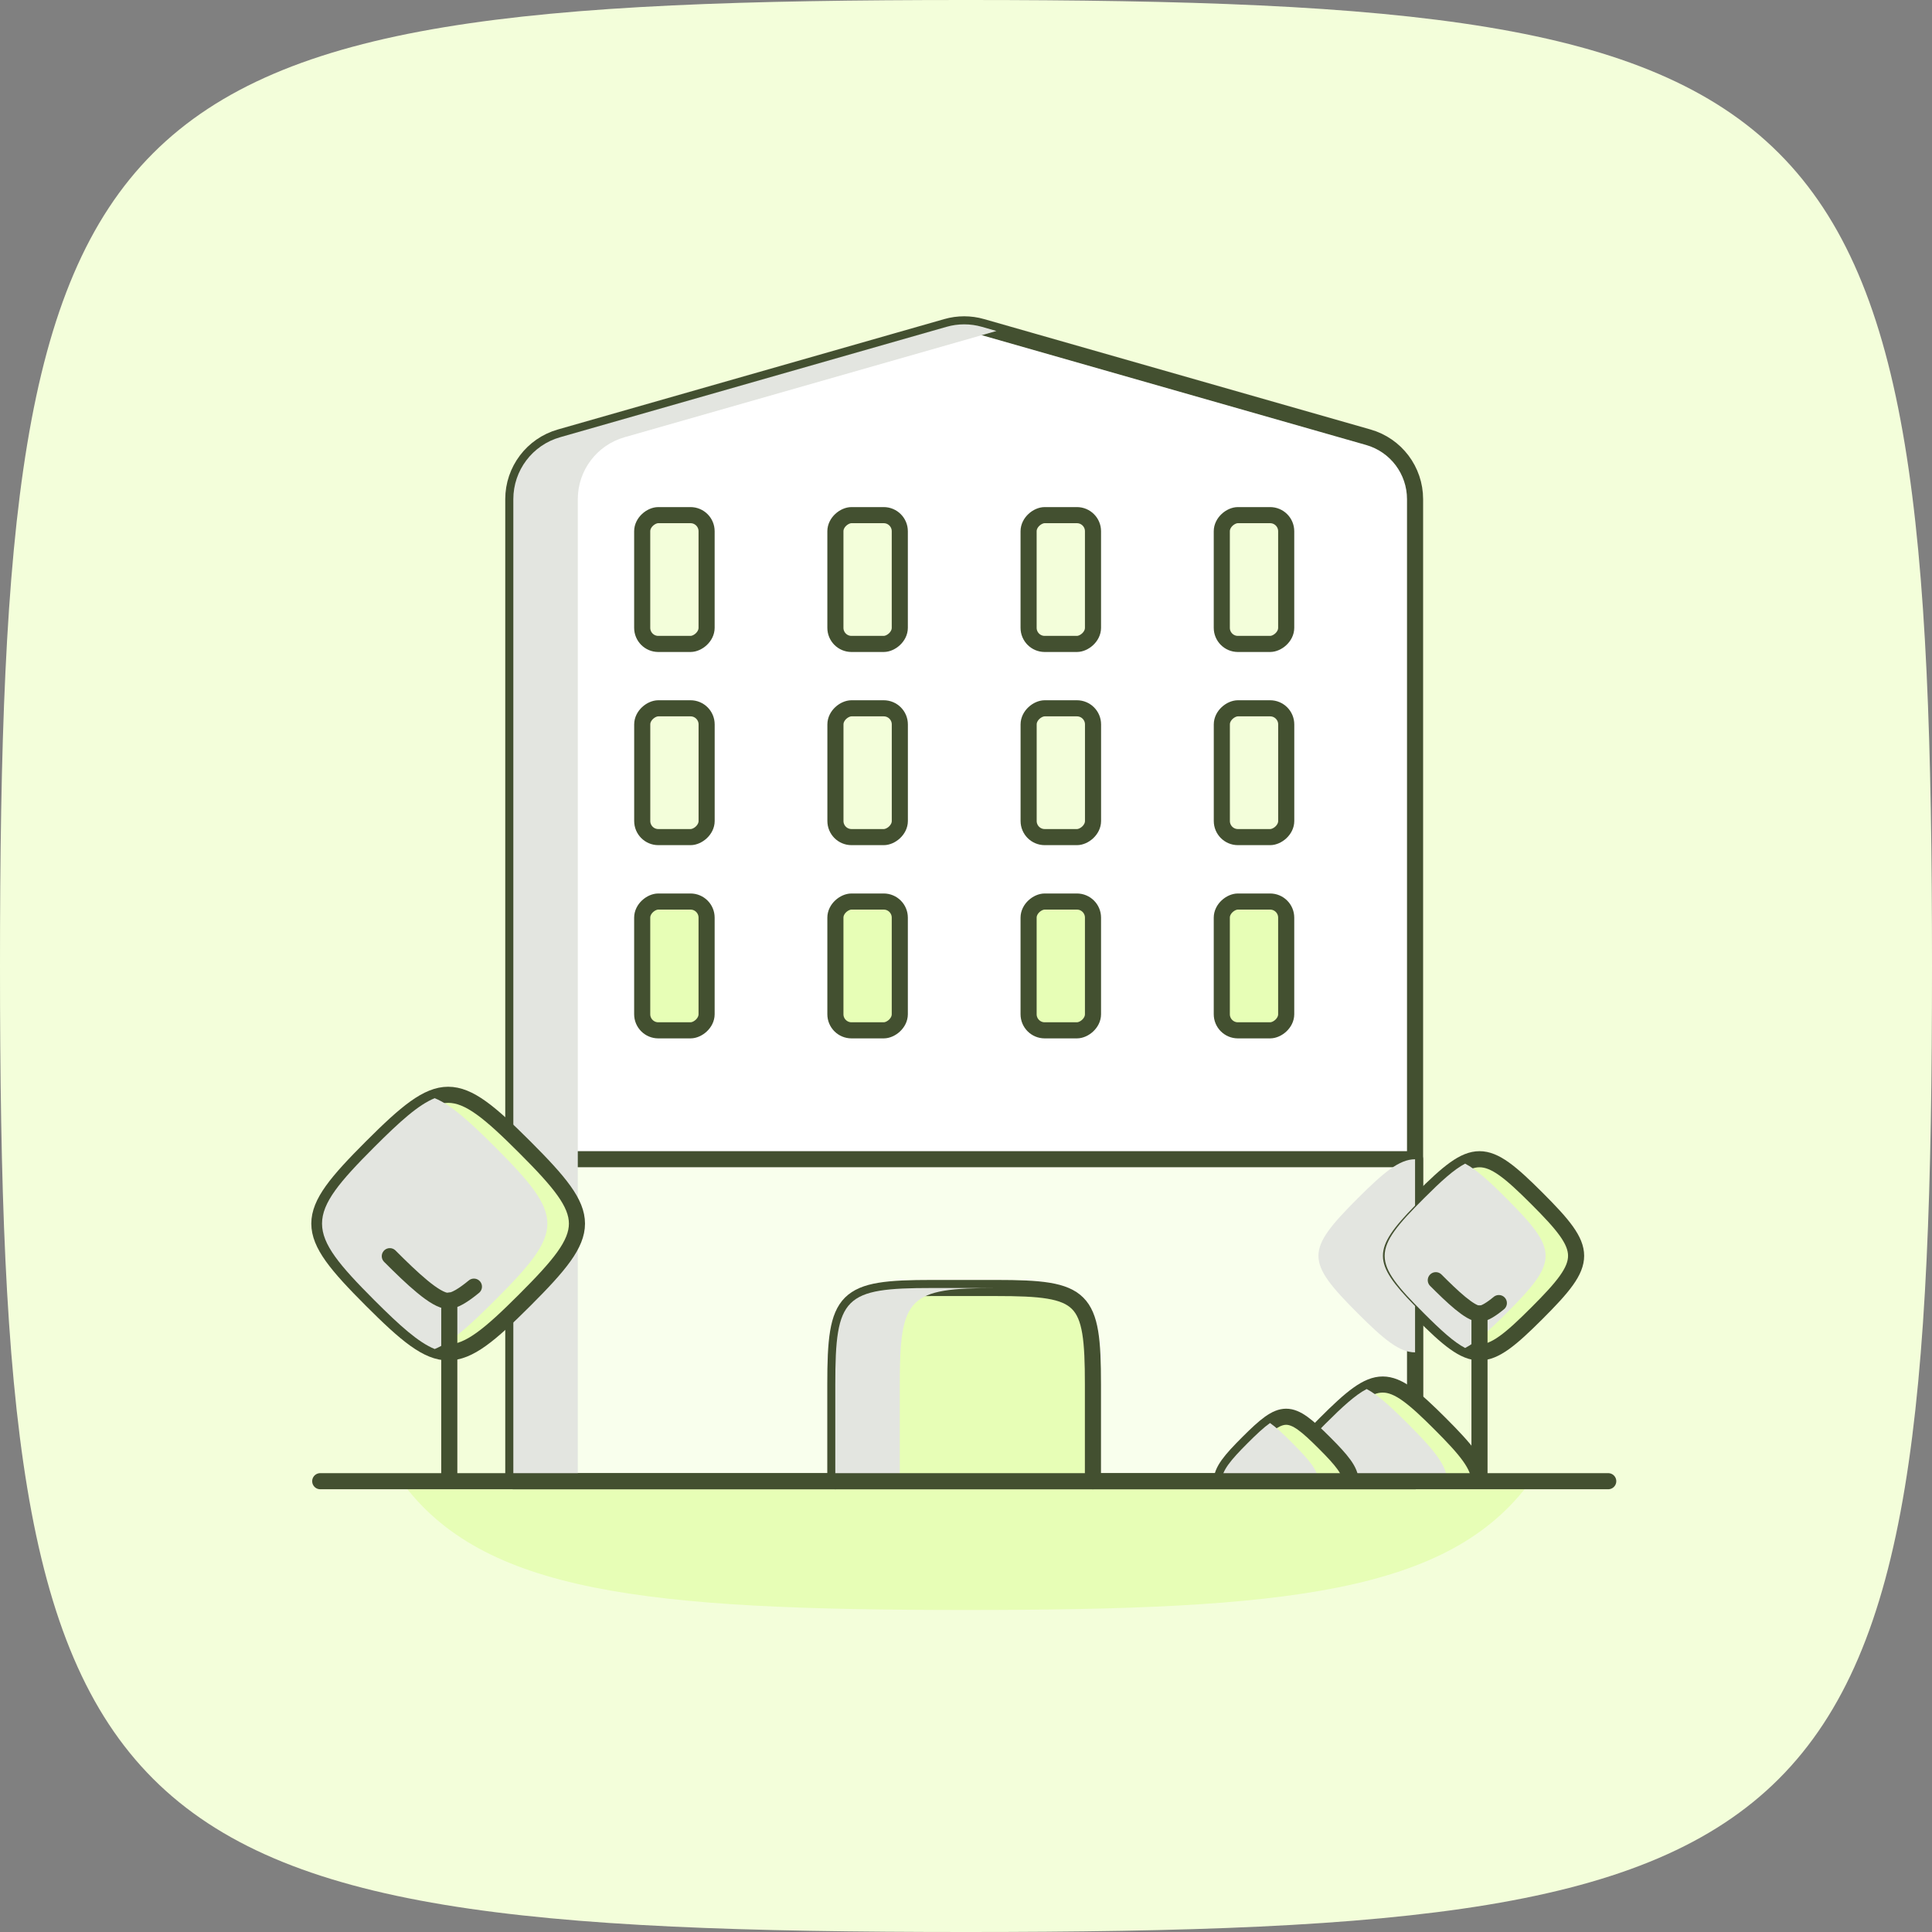
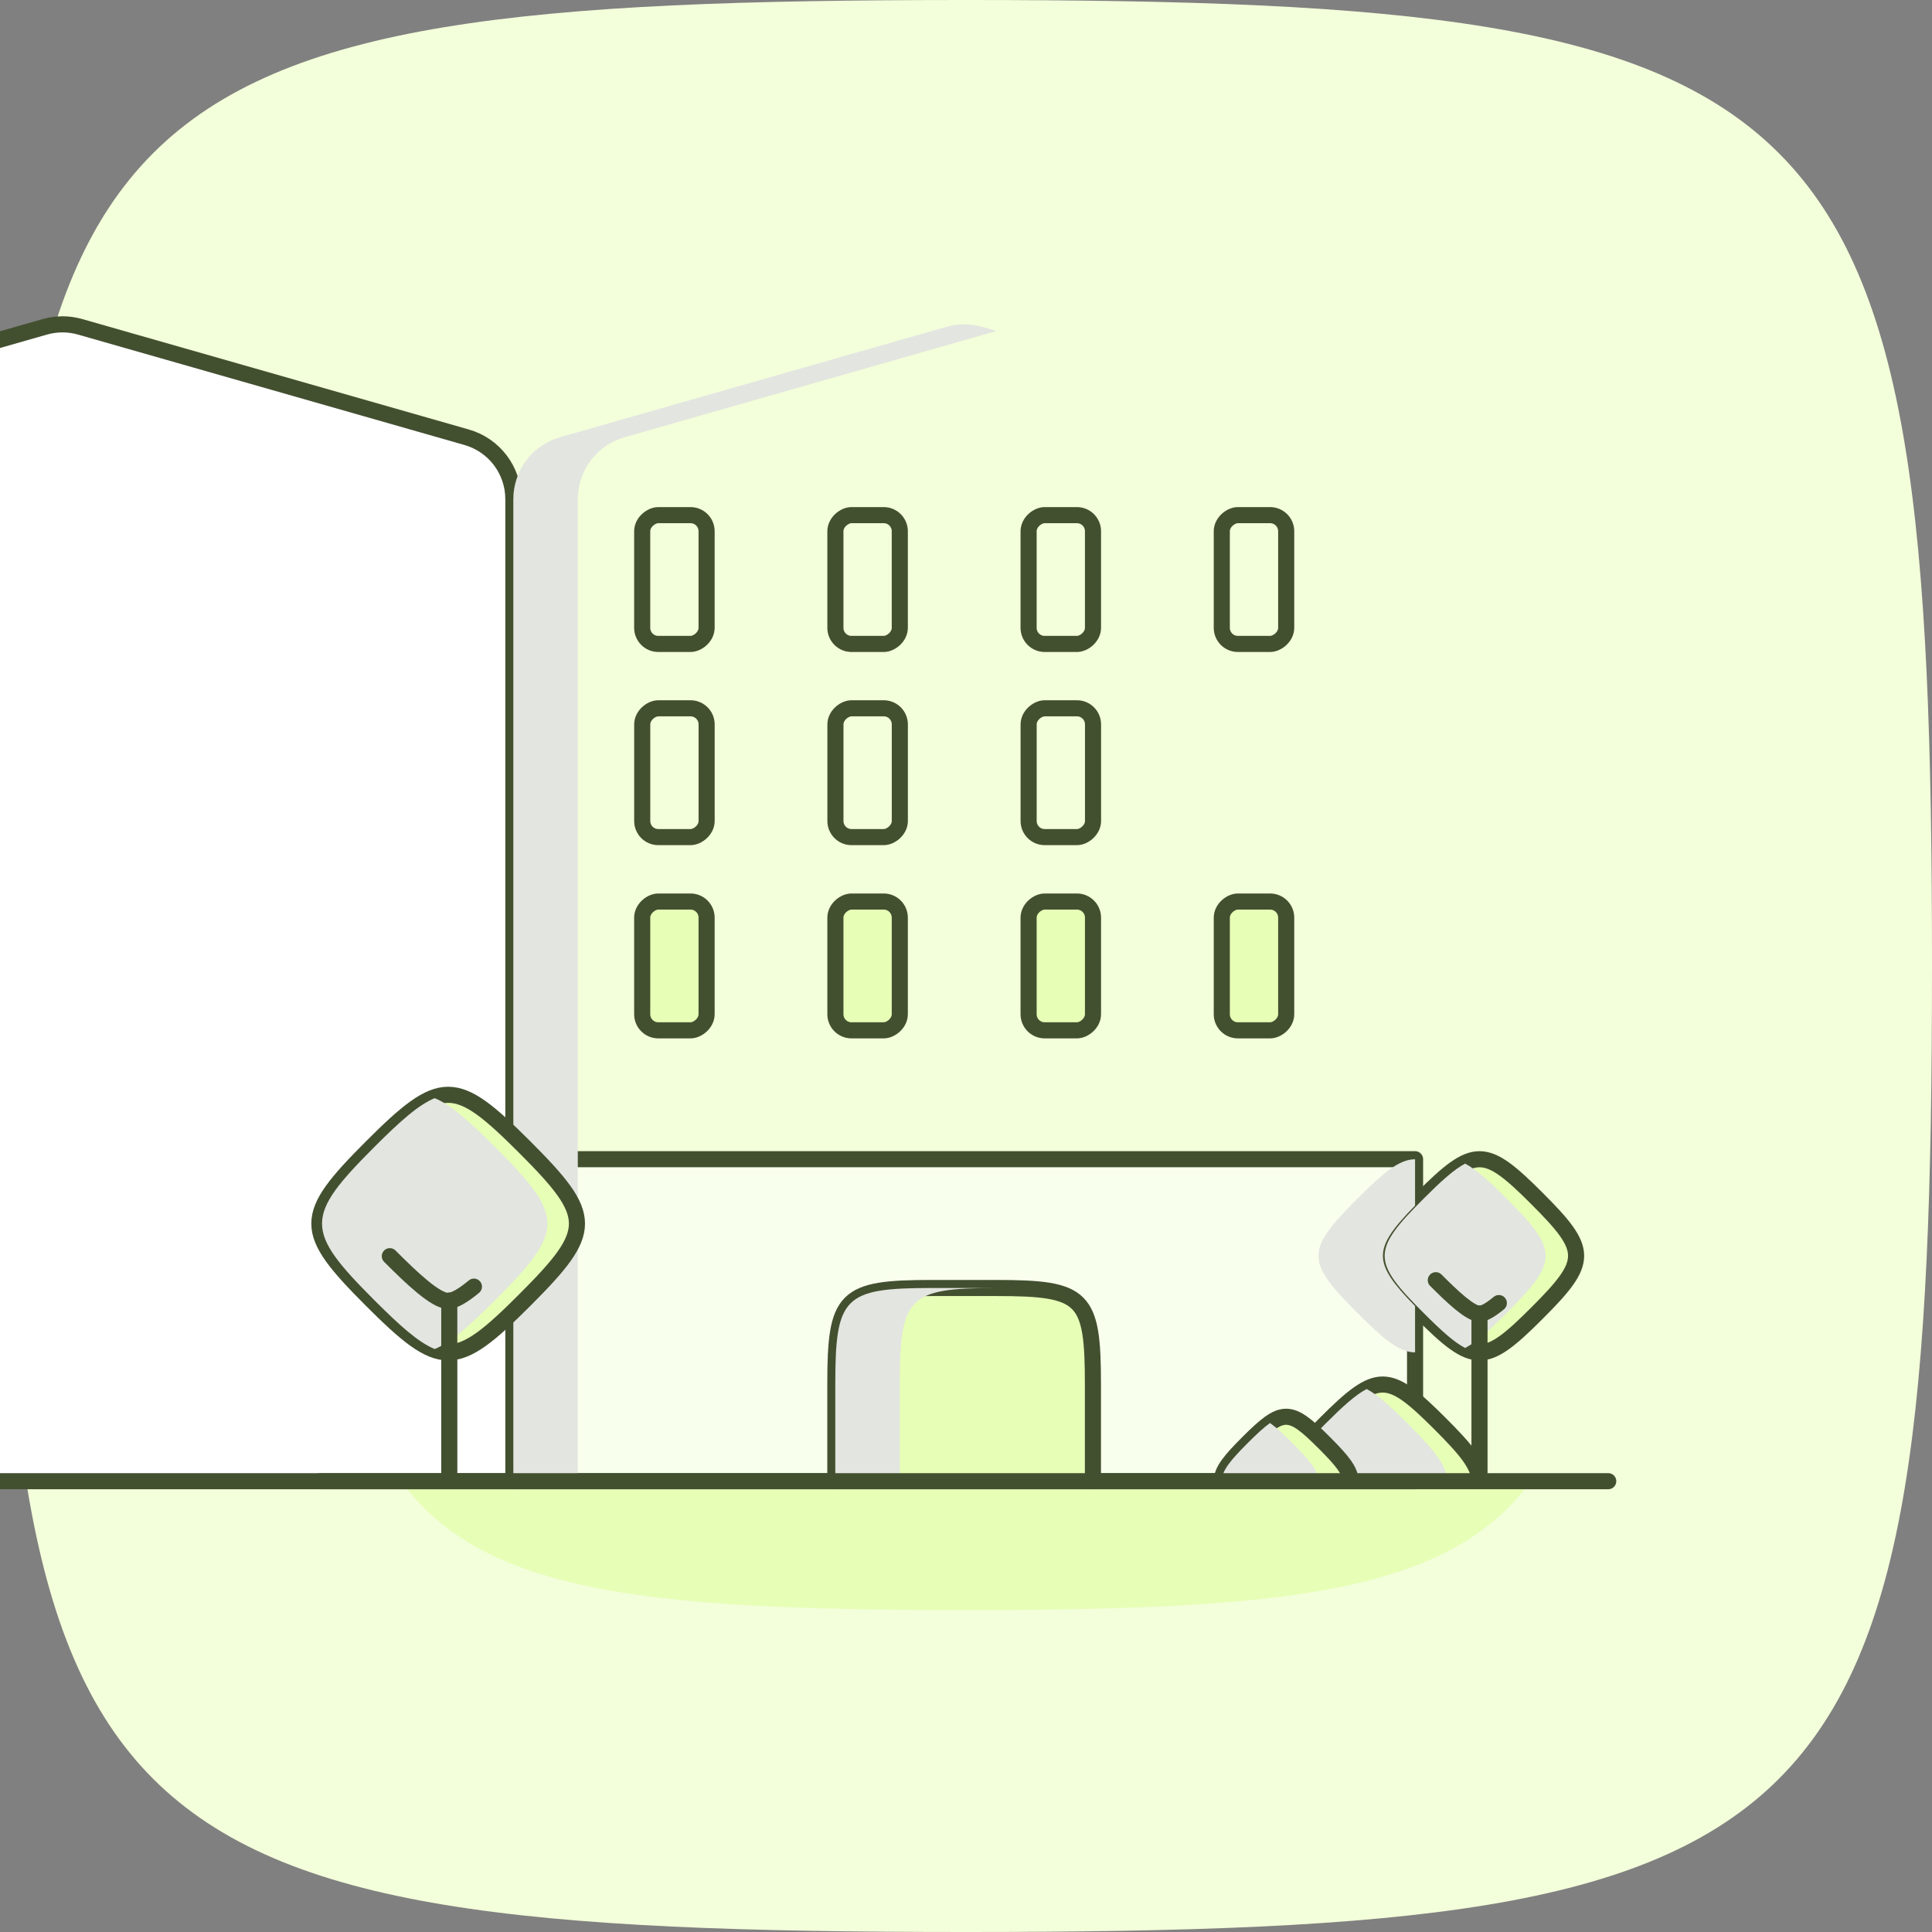
<svg xmlns="http://www.w3.org/2000/svg" viewBox="0 0 600 600">
  <rect x="0" y="0" width="600" height="600" fill="#808080" stroke="none" />
  <defs>
    <style> .cls-1 { fill: none; } .cls-1, .cls-2, .cls-3, .cls-4, .cls-5 { stroke: #435030; stroke-linecap: round; stroke-linejoin: round; stroke-width: 5px; } .cls-6, .cls-4 { fill: #f3feda; } .cls-7, .cls-3 { fill: #e7feb6; } .cls-2 { fill: #f9ffed; } .cls-8 { isolation: isolate; } .cls-9 { fill: #e3e5e0; mix-blend-mode: multiply; } .cls-5 { fill: #fff; } </style>
  </defs>
  <g class="cls-8">
    <g id="Layer_2" data-name="Layer 2">
      <g id="Layer_1-2" data-name="Layer 1">
        <path class="cls-6" d="M0,300c0,273.16,26.84,300,300,300,273.16,0,300-26.84,300-300C600,26.84,573.16,0,300,0,26.84,0,0,26.84,0,300Z" />
        <path class="cls-7" d="M124.64,460.03c25.3,34.62,75.78,39.97,175.35,39.97s150.05-5.35,175.36-39.97H124.64Z" />
-         <path class="cls-5" d="M159.43,460h280.03V155.02c0-8.93-5.92-16.78-14.51-19.23l-120.02-34.29c-3.59-1.03-7.4-1.03-10.99,0l-120.02,34.29c-8.59,2.45-14.51,10.3-14.51,19.23v304.98Z" />
+         <path class="cls-5" d="M159.43,460V155.02c0-8.93-5.92-16.78-14.51-19.23l-120.02-34.29c-3.59-1.03-7.4-1.03-10.99,0l-120.02,34.29c-8.59,2.45-14.51,10.3-14.51,19.23v304.98Z" />
        <rect class="cls-2" x="159.46" y="360" width="280" height="100" />
        <path class="cls-9" d="M193.95,135.79l115.5-33-4.51-1.29c-3.59-1.03-7.4-1.03-10.99,0l-120.02,34.29c-8.59,2.45-14.51,10.3-14.51,19.23v304.98h20.02V155.02c0-8.93,5.92-16.78,14.51-19.23Z" />
        <path class="cls-3" d="M115.41,403.77c21.64,21.64,25.89,21.64,47.54,0,21.64-21.64,21.64-25.89,0-47.54-21.64-21.64-25.89-21.64-47.54,0-21.64,21.64-21.64,25.89,0,47.54Z" />
        <path class="cls-9" d="M135,341.05c-5.04,2.05-10.69,7.11-18.76,15.18-21.64,21.64-21.64,25.89,0,47.54,8.07,8.07,13.73,13.13,18.76,15.18,5.04-2.05,10.69-7.11,18.76-15.18,21.64-21.64,21.64-25.89,0-47.54-8.07-8.07-13.73-13.13-18.76-15.18Z" />
        <path class="cls-1" d="M147.18,399.58c-3.2,2.64-6.06,4.43-8.01,4.43-3.9,0-11.39-7.17-18.11-13.89" />
        <line class="cls-1" x1="139.53" y1="403.9" x2="139.53" y2="459.98" />
        <path class="cls-3" d="M441.65,407.83c16.23,16.23,19.42,16.23,35.65,0,16.23-16.23,16.23-19.42,0-35.65-16.23-16.23-19.42-16.23-35.65,0-16.23,16.23-16.23,19.42,0,35.65Z" />
        <path class="cls-9" d="M439.46,405.62c-13.31-13.63-13.31-17.6,0-31.23v-14.37c-4.86,0-9.71,4.04-17.83,12.16-16.23,16.23-16.23,19.42,0,35.65,8.12,8.12,12.98,12.17,17.83,12.16v-14.37Z" />
        <path class="cls-9" d="M455.01,361.38c-3.47,1.81-7.42,5.4-12.82,10.8-16.23,16.23-16.23,19.42,0,35.65,5.4,5.4,9.35,8.99,12.82,10.8,3.47-1.81,7.42-5.4,12.82-10.8,16.23-16.23,16.23-19.42,0-35.65-5.4-5.4-9.35-8.99-12.82-10.8Z" />
        <path class="cls-1" d="M465.48,404.68c-2.4,1.98-4.54,3.32-6,3.32-2.92,0-8.54-5.38-13.58-10.42" />
        <line class="cls-1" x1="459.47" y1="407.9" x2="459.47" y2="459.98" />
        <rect class="cls-4" x="189.45" y="169.98" width="40" height="20" rx="5" ry="5" transform="translate(29.46 389.43) rotate(-90)" />
        <rect class="cls-4" x="249.45" y="169.98" width="40" height="20" rx="5" ry="5" transform="translate(89.46 449.43) rotate(-90)" />
        <rect class="cls-4" x="309.45" y="169.98" width="40" height="20" rx="5" ry="5" transform="translate(149.46 509.43) rotate(-90)" />
        <rect class="cls-4" x="369.45" y="169.98" width="40" height="20" rx="5" ry="5" transform="translate(209.46 569.43) rotate(-90)" />
        <rect class="cls-4" x="189.45" y="229.97" width="40" height="20" rx="5" ry="5" transform="translate(-30.52 449.42) rotate(-90)" />
        <rect class="cls-4" x="249.45" y="229.97" width="40" height="20" rx="5" ry="5" transform="translate(29.48 509.42) rotate(-90)" />
        <rect class="cls-4" x="309.45" y="229.97" width="40" height="20" rx="5" ry="5" transform="translate(89.48 569.42) rotate(-90)" />
-         <rect class="cls-4" x="369.45" y="229.97" width="40" height="20" rx="5" ry="5" transform="translate(149.48 629.42) rotate(-90)" />
        <rect class="cls-3" x="189.45" y="289.98" width="40" height="20" rx="5" ry="5" transform="translate(-90.54 509.43) rotate(-90)" />
        <rect class="cls-3" x="249.45" y="289.98" width="40" height="20" rx="5" ry="5" transform="translate(-30.54 569.43) rotate(-90)" />
        <rect class="cls-3" x="309.45" y="289.98" width="40" height="20" rx="5" ry="5" transform="translate(29.46 629.43) rotate(-90)" />
        <rect class="cls-3" x="369.45" y="289.98" width="40" height="20" rx="5" ry="5" transform="translate(89.46 689.43) rotate(-90)" />
        <path class="cls-3" d="M259.42,460v-30.05c0-27.27,2.69-29.95,30.02-29.95h19.96c27.33,0,30.02,2.68,30.02,29.95v30.05" />
        <path class="cls-9" d="M309.42,400h-19.99c-27.33,0-30.02,2.68-30.02,29.95v30.05h20.02v-30.05c0-27.26,2.68-29.95,29.99-29.95Z" />
        <path class="cls-3" d="M399.42,459.98c0-4.86,4.06-9.71,12.17-17.83,16.23-16.23,19.42-16.23,35.65,0,8.12,8.12,12.17,12.97,12.17,17.83" />
        <path class="cls-9" d="M424.42,431.38c-3.47,1.81-7.42,5.4-12.82,10.8-8.12,8.12-12.17,12.97-12.17,17.83h49.99c0-4.86-4.06-9.71-12.17-17.83-5.4-5.4-9.35-8.99-12.82-10.8Z" />
        <path class="cls-3" d="M379.42,459.98c0-3.24,2.71-6.47,8.12-11.88,10.82-10.82,12.95-10.82,23.77,0,5.41,5.41,8.12,8.65,8.12,11.88" />
        <path class="cls-9" d="M401.3,448.1c-2.76-2.76-4.96-4.82-6.88-6.17-1.92,1.35-4.12,3.41-6.88,6.17-5.41,5.41-8.12,8.65-8.12,11.88h29.99c0-3.24-2.71-6.47-8.12-11.88Z" />
        <line class="cls-1" x1="499.45" y1="460" x2="99.45" y2="460" />
      </g>
    </g>
  </g>
</svg>